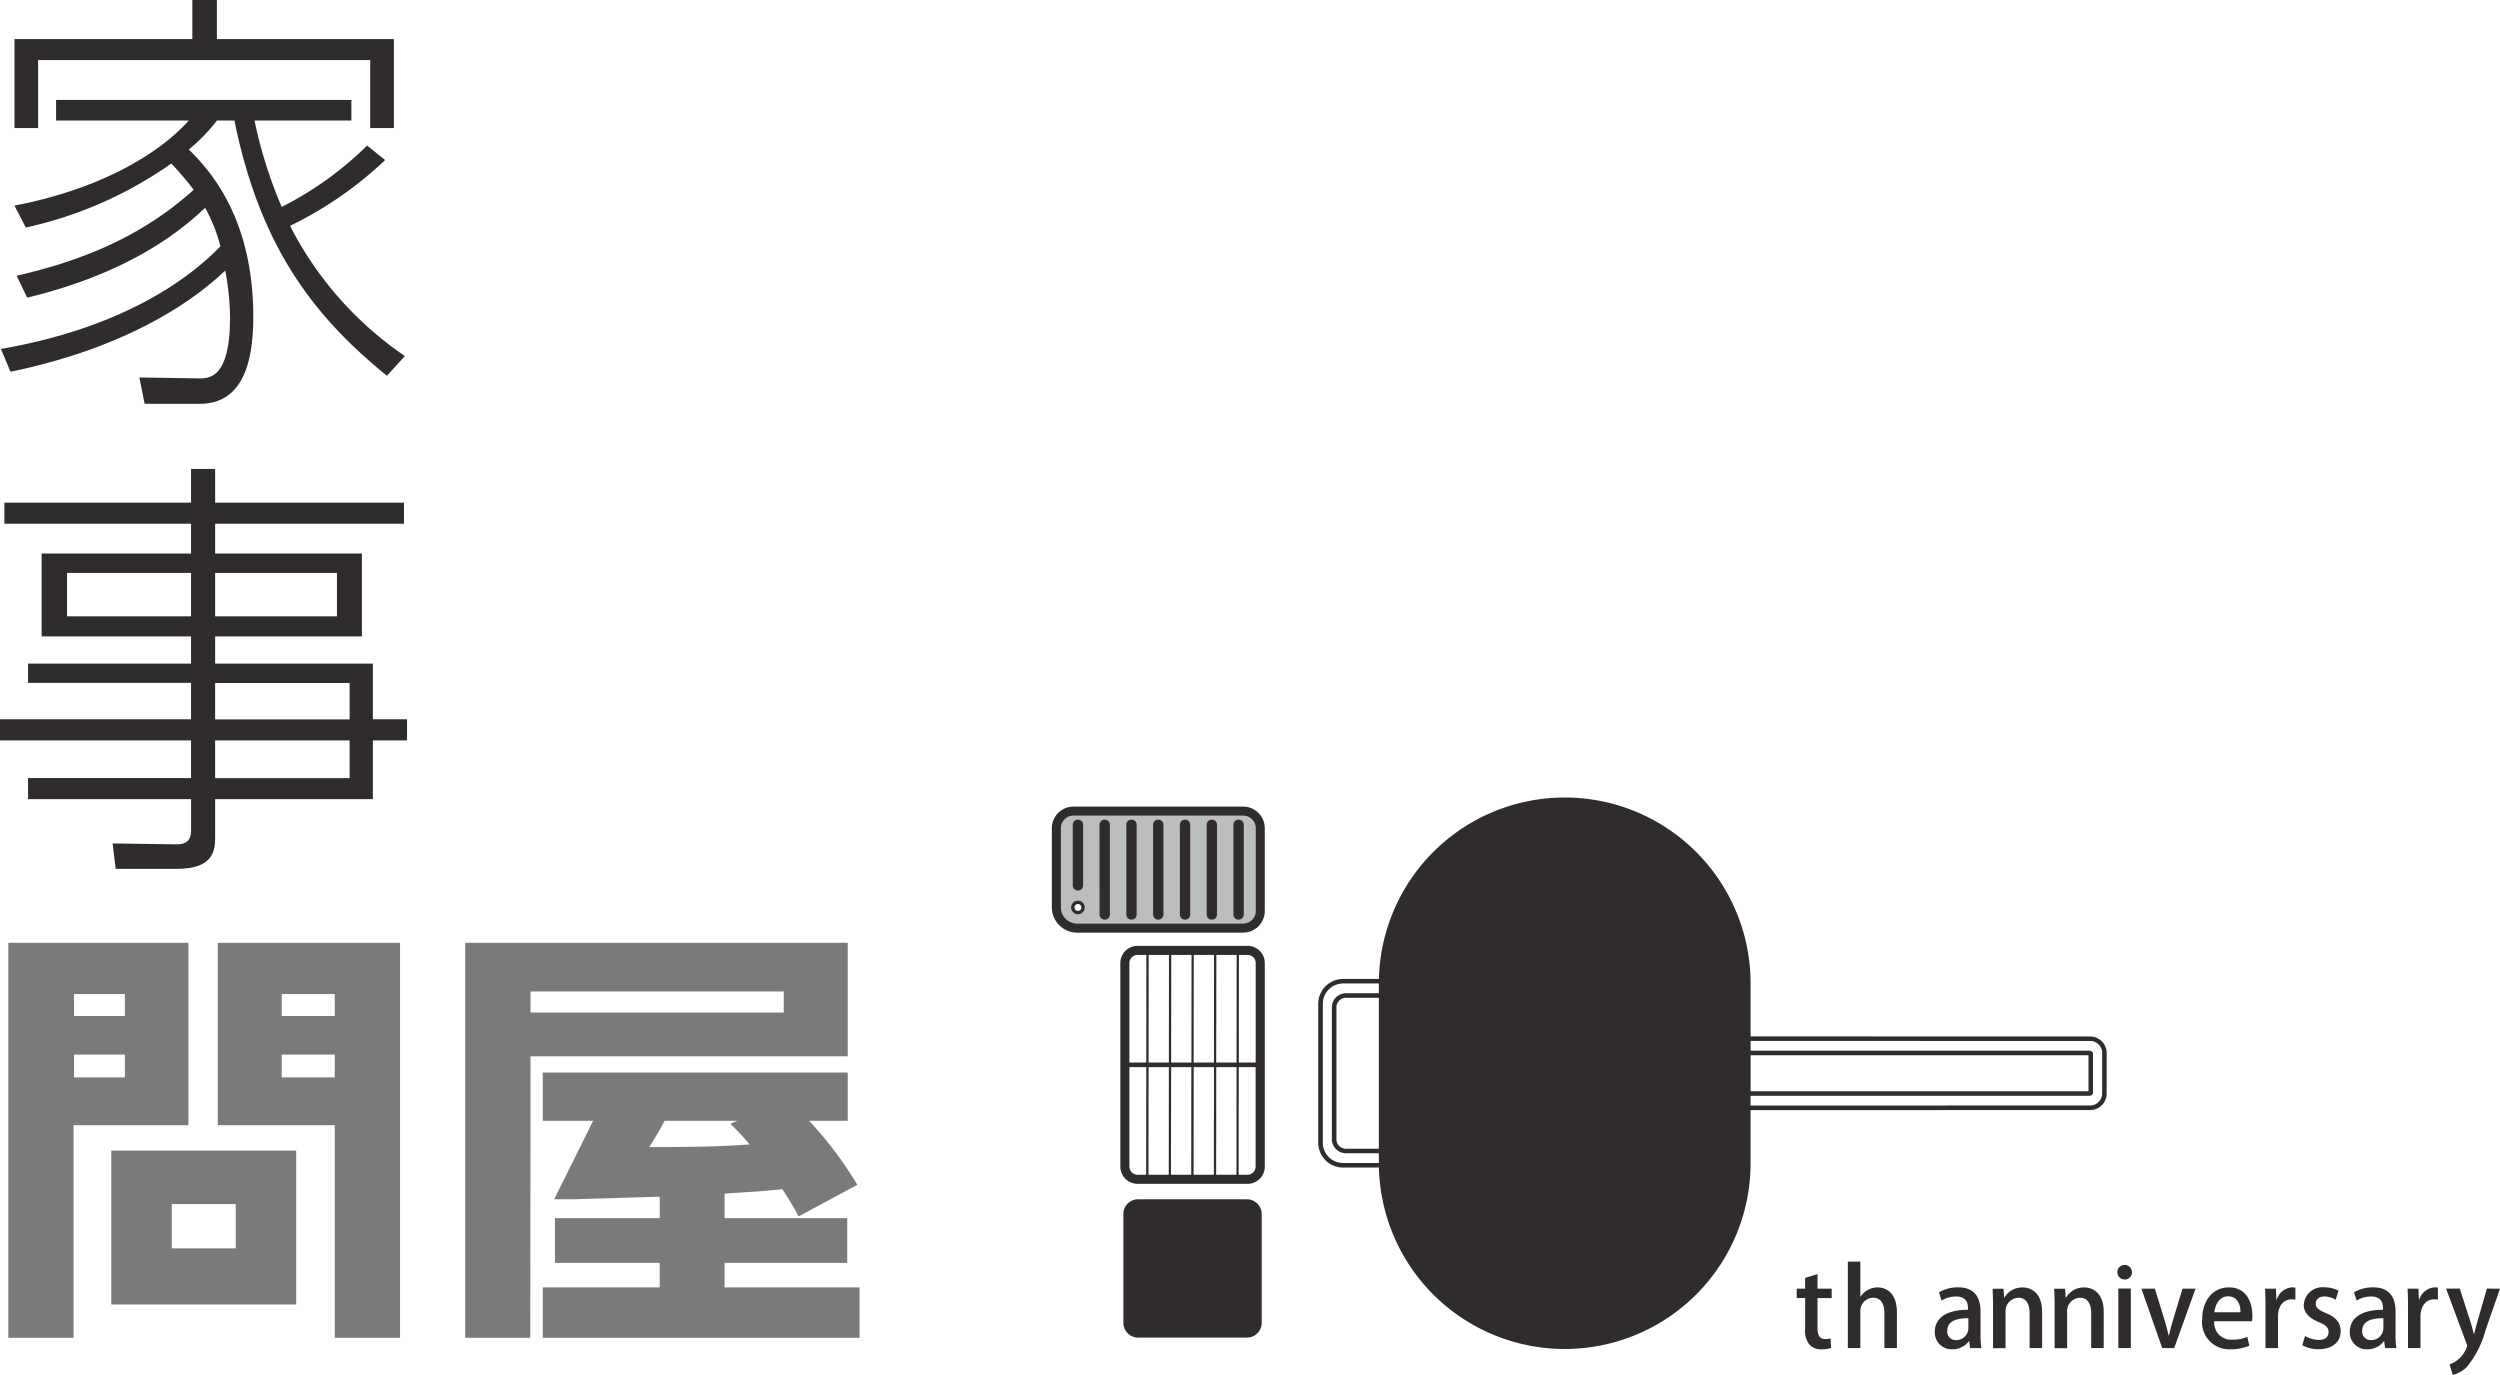
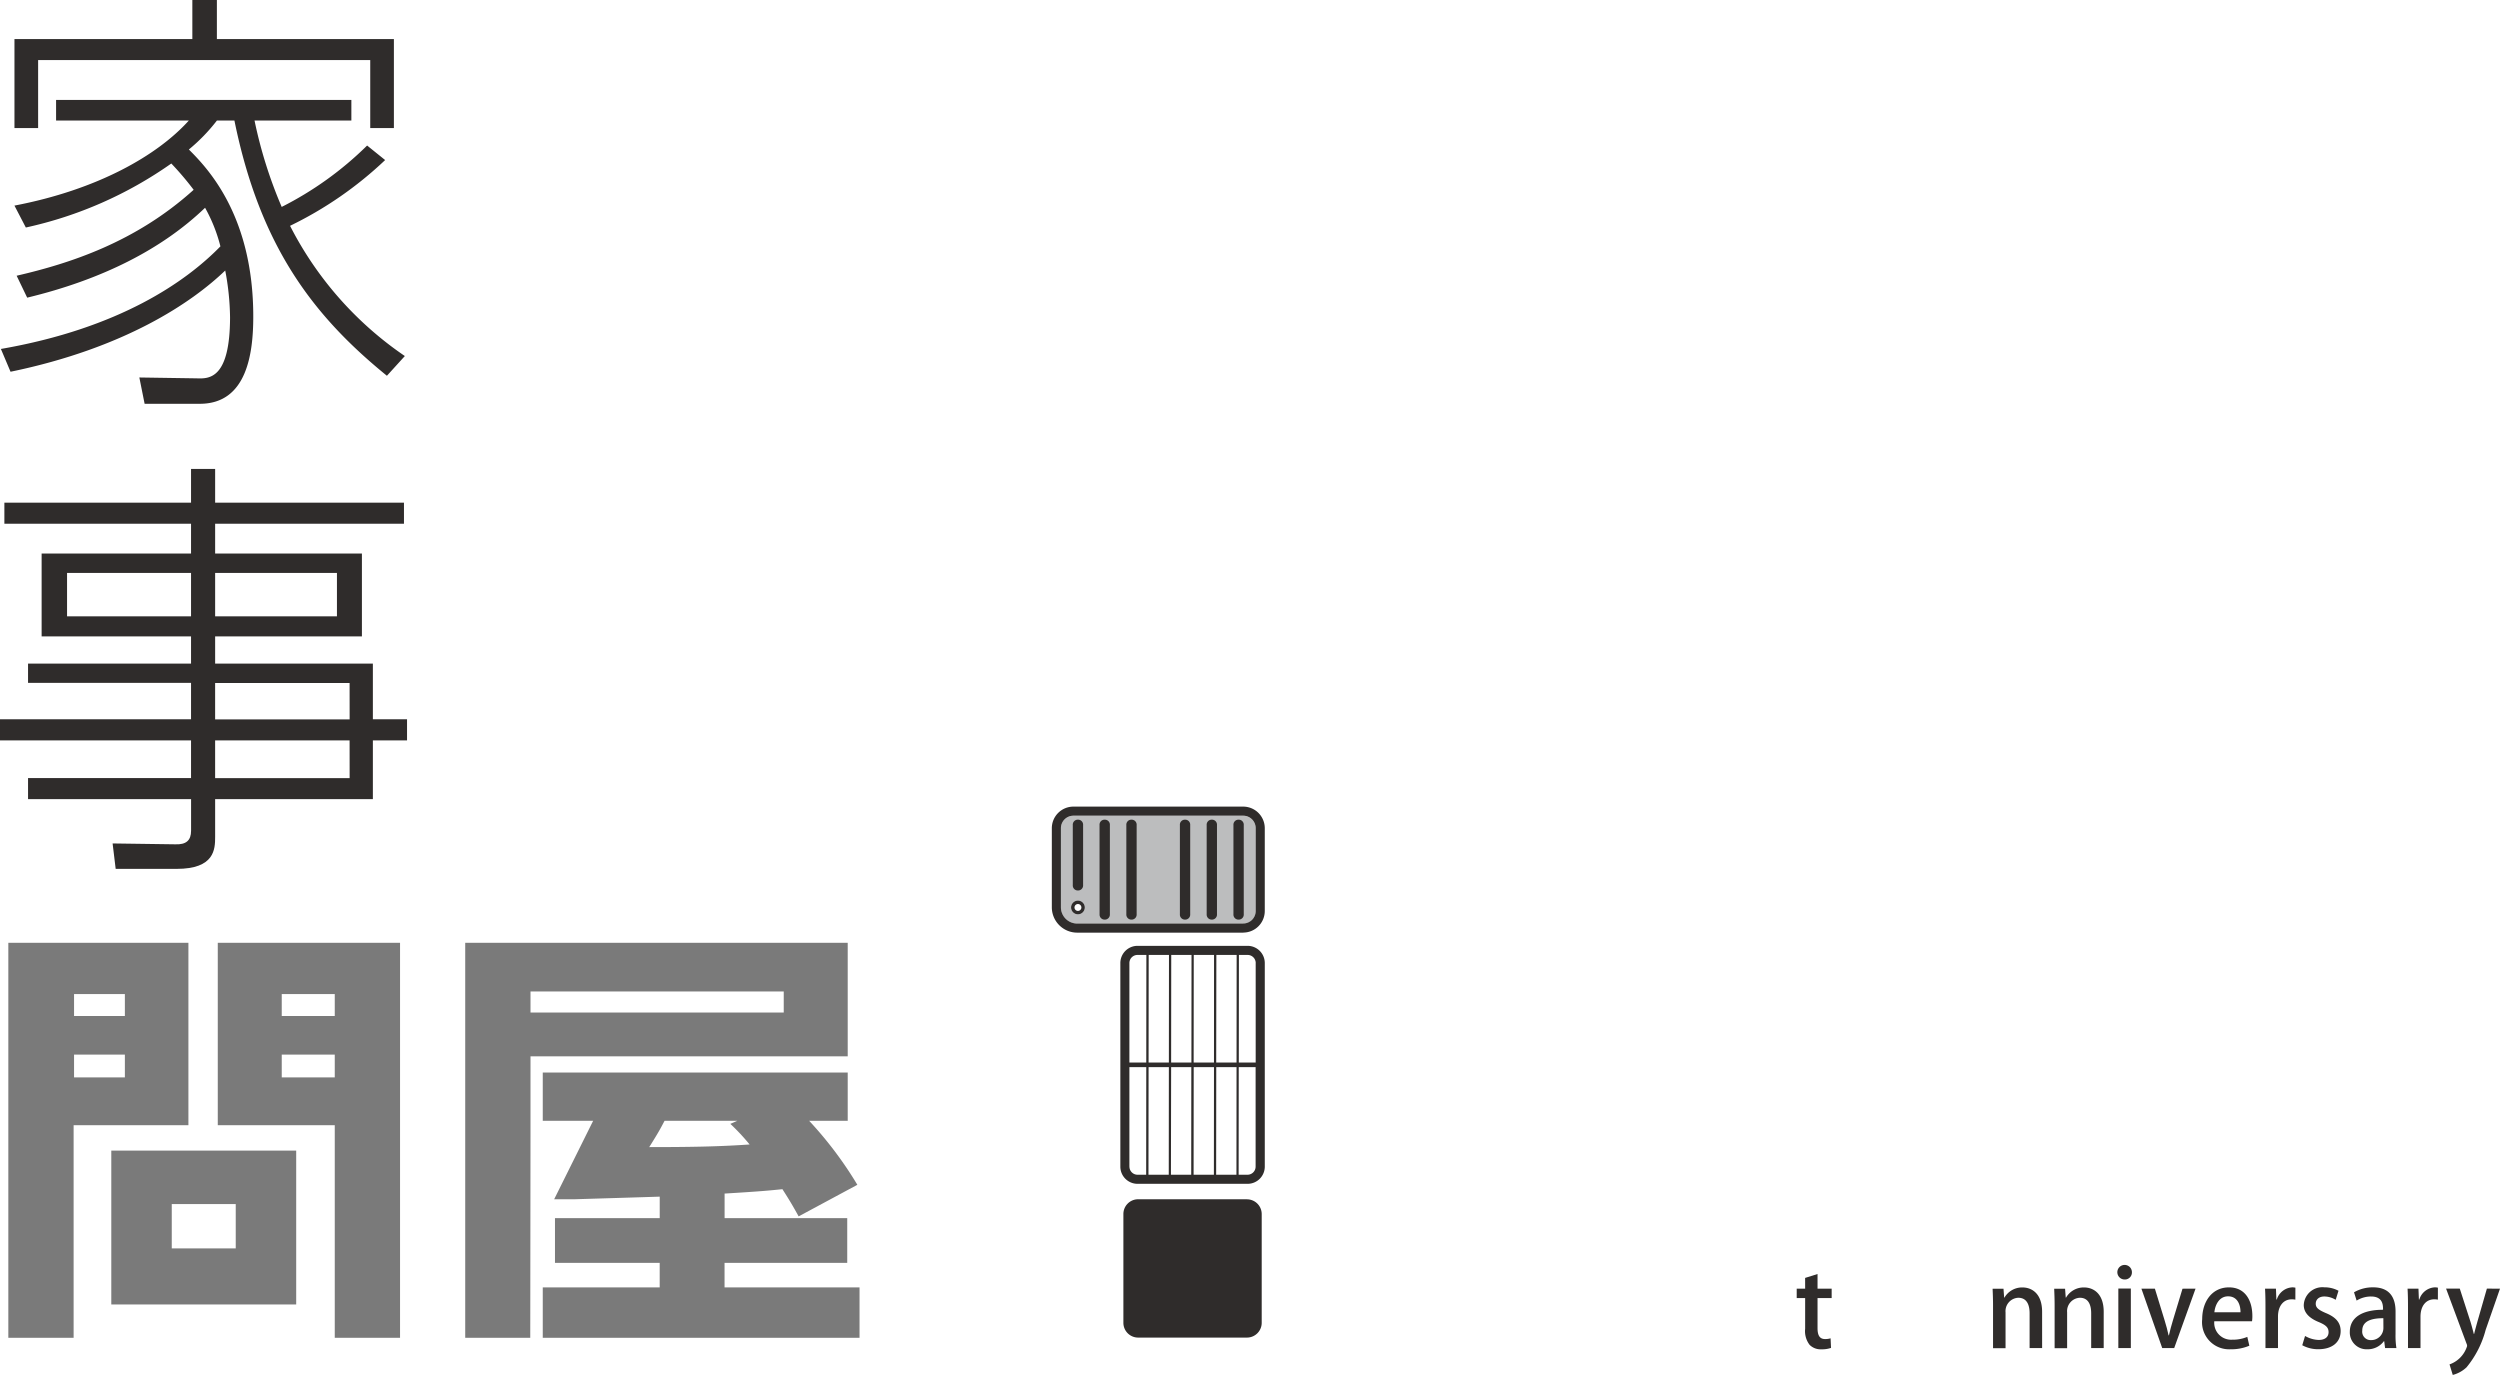
<svg xmlns="http://www.w3.org/2000/svg" width="237.06" height="130.378" viewBox="0 0 237.06 130.378">
  <g transform="translate(-479.611 -259.323)">
    <path d="M670.524,392.83h-16.1a1.186,1.186,0,0,0-1.184,1.184v7.5a1.544,1.544,0,0,0,1.542,1.543h15.745a1.185,1.185,0,0,0,1.185-1.184v-7.855a1.186,1.186,0,0,0-1.185-1.184m-15.669,9.349a.651.651,0,1,1,.651-.65.651.651,0,0,1-.651.65" transform="translate(-73.03 -56.155)" fill="#bcbdbe" />
    <path d="M480.974,413.623H498.05v17.295H487.165v20.164h-6.191Zm6.232,6.943h4.819v-2.078h-4.819Zm0,5.821h4.819v-2.162h-4.819Zm3.531,21.535V433.329h17.533v14.592m3.657,3.16V430.918H500.834V413.623h17.284v37.458M496.471,442.6h6.066v-4.2h-6.066ZM506.9,420.566h5.027v-2.078H506.9Zm0,5.821h5.027v-2.162H506.9Z" transform="translate(-0.573 -64.901)" fill="#7a7a7a" />
    <path d="M569.522,446.878h1.911c1.288-.041,6.938-.208,8.1-.25v2.038H569.6v4.24h9.93v2.329H568.442v4.781H598.48v-4.781h-12.8v-2.329h11.633v-4.24H585.684v-2.329c3.449-.207,4.279-.291,5.484-.416.665,1.041.914,1.455,1.538,2.579l5.567-2.994a36.25,36.25,0,0,0-4.57-6.069h3.656v-4.574H568.442v4.574h4.778m5.318,2.494c.914-1.454,1.081-1.787,1.454-2.494h6.9l-.664.29a20.21,20.21,0,0,1,1.828,1.955c-2.451.166-4.778.249-9.515.249" transform="translate(-37.364 -73.835)" fill="#7a7a7a" />
    <path d="M561.94,425.93v-1.538h30.08V413.624H555.75v37.458h6.167l.023-19.332v-5.82Zm0-7.691h24.013v2H561.94Z" transform="translate(-32.025 -64.901)" fill="#7a7a7a" />
-     <path d="M768.559,412.516l-32.2-.008v-5.015a17.624,17.624,0,0,0-35.243-.433h-3.4a2.358,2.358,0,0,0-2.355,2.355v13.174a2.358,2.358,0,0,0,2.355,2.355h3.4a17.624,17.624,0,0,0,35.243-.434V419.5l32.2-.007a1.567,1.567,0,0,0,1.565-1.565V414.08a1.567,1.567,0,0,0-1.565-1.564M701.11,423.159h-3.065a.911.911,0,0,1-.958-.851V409.7a.911.911,0,0,1,.958-.851h3.065Zm-5.313-.57V409.415a1.926,1.926,0,0,1,1.924-1.924h3.389v.922h-3.065a1.341,1.341,0,0,0-1.389,1.282v12.612a1.341,1.341,0,0,0,1.389,1.282h3.065v.923H697.72a1.926,1.926,0,0,1-1.924-1.924m40.567-8.294H768.4v3.414H736.363Zm33.33,3.629a1.135,1.135,0,0,1-1.134,1.134l-32.2.007v-.925H768.5a.33.33,0,0,0,.329-.33v-3.617a.33.33,0,0,0-.329-.33H736.363v-.925l32.2.007a1.135,1.135,0,0,1,1.134,1.133Z" transform="translate(-90.75 -54.909)" fill="#2f2c2b" />
    <path d="M675.184,455.6H664.868a1.4,1.4,0,0,0-1.4,1.4v10.317a1.4,1.4,0,0,0,1.4,1.4h10.316a1.4,1.4,0,0,0,1.4-1.4V457.006a1.4,1.4,0,0,0-1.4-1.4" transform="translate(-77.333 -82.559)" fill="#2f2c2b" />
    <path d="M675.034,414.122H664.6a1.632,1.632,0,0,0-1.63,1.631v19.306a1.632,1.632,0,0,0,1.63,1.63h10.435a1.632,1.632,0,0,0,1.631-1.63V415.753a1.633,1.633,0,0,0-1.631-1.631m.768,1.631v9.437h-1.6l.01-10.205h.825a.769.769,0,0,1,.768.768m-3.732-.768h1.924l-.01,10.205H672.06Zm-.226,10.205H669.92l.01-10.205h1.924Zm-2.139,0h-1.923l.01-10.205h1.923Zm-2.138,0h-1.924l.01-10.205h1.924Zm-1.924.431h1.923l-.01,10.206h-1.924Zm2.139,0H669.7l-.01,10.206h-1.923Zm2.139,0h1.924l-.01,10.206h-1.924Zm2.139,0h1.924l-.01,10.206h-1.924ZM664.6,414.985h.838l-.01,10.205h-1.6v-9.437a.769.769,0,0,1,.768-.768m-.768,20.074v-9.438h1.6l-.01,10.206H664.6a.769.769,0,0,1-.768-.768m11.2.768h-.846l.01-10.206h1.6v9.438a.769.769,0,0,1-.768.768" transform="translate(-77.123 -65.111)" fill="#2f2c2b" />
    <path d="M669.9,403.289H654.153a2.407,2.407,0,0,1-2.4-2.405v-7.5a2.049,2.049,0,0,1,2.046-2.046h16.1a2.049,2.049,0,0,1,2.047,2.046v7.854a2.049,2.049,0,0,1-2.047,2.046m-13.881-.862H669.9a1.186,1.186,0,0,0,1.185-1.184v-7.854A1.185,1.185,0,0,0,669.9,392.2H653.8a1.185,1.185,0,0,0-1.184,1.184v7.5a1.544,1.544,0,0,0,1.542,1.543Z" transform="translate(-72.404 -55.529)" fill="#2f2c2b" />
    <path d="M774.465,468.2l1.177-.368v1.391h1.339v.89h-1.339v2.854c0,.7.214,1.032.716,1.032a1.724,1.724,0,0,0,.522-.071l.041.91a2.621,2.621,0,0,1-.921.133,1.462,1.462,0,0,1-1.114-.429,2.125,2.125,0,0,1-.419-1.513V470.11h-.8v-.89h.8Z" transform="translate(-123.685 -87.701)" fill="#2f2c2b" />
-     <path d="M786.686,474H785.5v-3.293c0-.808-.276-1.483-1.074-1.483a1.253,1.253,0,0,0-1.207,1.329V474h-1.186v-8.2h1.186v3.334h.021a1.92,1.92,0,0,1,1.616-.889c.849,0,1.831.572,1.831,2.352Z" transform="translate(-127.203 -86.847)" fill="#2f2c2b" />
-     <path d="M800.607,474.436a7.631,7.631,0,0,0,.082,1.34h-1.074l-.082-.654H799.5a1.907,1.907,0,0,1-1.575.767,1.591,1.591,0,0,1-1.657-1.647c0-1.4,1.218-2.1,3.15-2.1,0-.419,0-1.258-1.135-1.258a2.593,2.593,0,0,0-1.37.389l-.246-.787a3.519,3.519,0,0,1,1.82-.47c1.657,0,2.118,1.094,2.118,2.291Zm-1.156-1.493c-.931,0-2,.173-2,1.176a.8.8,0,0,0,.828.9,1.151,1.151,0,0,0,1.176-1.145Z" transform="translate(-133.192 -88.622)" fill="#2f2c2b" />
    <path d="M810.424,475.776h-1.187v-3.3c0-.8-.266-1.472-1.074-1.472a1.269,1.269,0,0,0-1.207,1.38v3.4H805.77v-4.05c0-.624-.021-1.1-.041-1.585h1.033l.061.838h.031a1.931,1.931,0,0,1,1.708-.961c.879,0,1.861.572,1.861,2.311Z" transform="translate(-137.171 -88.622)" fill="#2f2c2b" />
    <path d="M820.5,475.776h-1.187v-3.3c0-.8-.266-1.472-1.074-1.472a1.269,1.269,0,0,0-1.207,1.38v3.4h-1.186v-4.05c0-.624-.021-1.1-.041-1.585h1.033l.062.838h.031a1.931,1.931,0,0,1,1.708-.961c.879,0,1.862.572,1.862,2.311Z" transform="translate(-141.408 -88.622)" fill="#2f2c2b" />
    <path d="M826.83,467.727a.691.691,0,1,1,.695-.686.667.667,0,0,1-.695.686m.593,6.5h-1.186v-5.646h1.186Z" transform="translate(-145.757 -87.077)" fill="#2f2c2b" />
    <path d="M835.214,470.23l-2.025,5.635h-1.135l-1.973-5.635h1.278l.921,3c.154.491.276.961.379,1.432h.03c.1-.471.235-.931.378-1.421l.91-3.007Z" transform="translate(-147.413 -88.711)" fill="#2f2c2b" />
    <path d="M844.5,475.55a4.406,4.406,0,0,1-1.79.338,2.568,2.568,0,0,1-2.68-2.853c0-1.677.941-3.017,2.537-3.017s2.22,1.319,2.22,2.711a3.484,3.484,0,0,1-.031.5h-3.579a1.6,1.6,0,0,0,1.708,1.749,3.516,3.516,0,0,0,1.422-.266Zm-.839-3.17c.01-.674-.265-1.513-1.176-1.513-.869,0-1.237.859-1.3,1.513Z" transform="translate(-151.598 -88.621)" fill="#2f2c2b" />
    <path d="M853.192,471.183a1.726,1.726,0,0,0-.348-.031c-.8,0-1.3.654-1.3,1.636v2.986h-1.187v-3.917c0-.654-.01-1.2-.041-1.718h1.034l.041,1.033h.041a1.62,1.62,0,0,1,1.463-1.156,1.36,1.36,0,0,1,.3.031Z" transform="translate(-155.925 -88.621)" fill="#2f2c2b" />
    <path d="M859.576,471.2a2.059,2.059,0,0,0-1.074-.317c-.531,0-.817.307-.817.685s.255.583.941.88c.93.378,1.421.89,1.421,1.708,0,1.084-.828,1.728-2.107,1.728a3.12,3.12,0,0,1-1.534-.378l.266-.88a2.739,2.739,0,0,0,1.289.378c.634,0,.941-.307.941-.736s-.235-.666-.911-.952c-1-.4-1.442-.961-1.442-1.615a1.766,1.766,0,0,1,1.954-1.688,2.8,2.8,0,0,1,1.34.327Z" transform="translate(-158.486 -88.622)" fill="#2f2c2b" />
    <path d="M868.525,474.436a7.637,7.637,0,0,0,.082,1.34h-1.074l-.082-.654h-.031a1.907,1.907,0,0,1-1.575.767,1.591,1.591,0,0,1-1.656-1.647c0-1.4,1.217-2.1,3.15-2.1,0-.419,0-1.258-1.135-1.258a2.593,2.593,0,0,0-1.37.389l-.246-.787a3.519,3.519,0,0,1,1.82-.47c1.657,0,2.118,1.094,2.118,2.291Zm-1.156-1.493c-.931,0-2,.173-2,1.176a.8.8,0,0,0,.829.9,1.151,1.151,0,0,0,1.176-1.145Z" transform="translate(-161.759 -88.622)" fill="#2f2c2b" />
    <path d="M876.518,471.183a1.73,1.73,0,0,0-.348-.031c-.8,0-1.3.654-1.3,1.636v2.986h-1.186v-3.917c0-.654-.01-1.2-.042-1.718h1.034l.041,1.033h.041a1.62,1.62,0,0,1,1.462-1.156,1.361,1.361,0,0,1,.3.031Z" transform="translate(-165.737 -88.621)" fill="#2f2c2b" />
    <path d="M885.057,470.23l-1.36,3.907a9.3,9.3,0,0,1-1.81,3.549,2.986,2.986,0,0,1-1.31.725l-.306-1a2.668,2.668,0,0,0,1.667-1.739.562.562,0,0,0-.061-.246l-1.934-5.2h1.3l1.023,3.17c.112.368.224.8.306,1.125h.031c.082-.327.195-.747.3-1.125l.91-3.17Z" transform="translate(-168.386 -88.711)" fill="#2f2c2b" />
    <path d="M681.481,402.44a.477.477,0,0,0,.434.51h.11a.477.477,0,0,0,.434-.51v-8.454a.477.477,0,0,0-.434-.51h-.11a.477.477,0,0,0-.434.51Z" transform="translate(-84.91 -56.427)" fill="#2f2c2b" />
    <path d="M677.1,402.44a.477.477,0,0,0,.434.51h.11a.477.477,0,0,0,.433-.51v-8.454a.477.477,0,0,0-.433-.51h-.11a.477.477,0,0,0-.434.51Z" transform="translate(-83.067 -56.427)" fill="#2f2c2b" />
    <path d="M672.716,402.44a.477.477,0,0,0,.434.51h.11a.477.477,0,0,0,.434-.51v-8.454a.477.477,0,0,0-.434-.51h-.11a.477.477,0,0,0-.434.51Z" transform="translate(-81.223 -56.427)" fill="#2f2c2b" />
-     <path d="M668.334,402.44a.477.477,0,0,0,.434.51h.11a.477.477,0,0,0,.434-.51v-8.454a.477.477,0,0,0-.434-.51h-.11a.477.477,0,0,0-.434.51Z" transform="translate(-79.38 -56.427)" fill="#2f2c2b" />
    <path d="M663.952,402.44a.477.477,0,0,0,.434.51h.11a.477.477,0,0,0,.434-.51v-8.454a.477.477,0,0,0-.434-.51h-.11a.477.477,0,0,0-.434.51Z" transform="translate(-77.537 -56.427)" fill="#2f2c2b" />
    <path d="M659.569,402.44a.477.477,0,0,0,.434.51h.11a.477.477,0,0,0,.434-.51v-8.454a.477.477,0,0,0-.434-.51H660a.477.477,0,0,0-.434.51Z" transform="translate(-75.693 -56.427)" fill="#2f2c2b" />
    <path d="M655.187,399.678a.477.477,0,0,0,.434.51h.11a.477.477,0,0,0,.434-.51v-5.693a.477.477,0,0,0-.434-.51h-.11a.477.477,0,0,0-.434.51Z" transform="translate(-73.85 -56.427)" fill="#2f2c2b" />
    <path d="M655.558,408.022a.651.651,0,1,1,.651-.651.652.652,0,0,1-.651.651m0-.978a.327.327,0,1,0,.327.327.328.328,0,0,0-.327-.327" transform="translate(-73.732 -61.998)" fill="#2f2c2b" />
    <path d="M516.192,274.5a35.65,35.65,0,0,1-9.016,6.236,33.153,33.153,0,0,0,10.885,12.348l-1.7,1.871c-7.063-5.738-12.049-12.348-14.459-24.2h-1.662a16.984,16.984,0,0,1-2.659,2.744c1.745,1.746,6.107,6.236,6.107,15.84,0,3.45-.581,8.273-5.068,8.273h-5.235l-.5-2.495,5.443.083c1.163.042,3.158.083,3.158-5.82a24.876,24.876,0,0,0-.457-4.406c-3.158,3.034-9.515,7.358-20.358,9.6l-.914-2.162c11.259-1.954,17.575-6.4,20.816-9.728a15.077,15.077,0,0,0-1.455-3.659c-4.113,3.95-9.8,6.818-16.868,8.523l-1-2.079c5.027-1.164,11.259-3.159,16.785-8.148a28.361,28.361,0,0,0-2.119-2.494,37.994,37.994,0,0,1-13.794,6.07l-1.08-2.078c7.852-1.5,13.544-4.739,16.536-8.066H484.99V268.8h28v1.954h-9.182a42.71,42.71,0,0,0,2.576,8.19,32.133,32.133,0,0,0,8.1-5.821Zm-18.281-11.474v-3.7h2.327v3.7h16.785v8.439h-2.243v-6.444H483.287v6.444h-2.244v-8.439Z" transform="translate(-0.061)" fill="#2f2c2b" />
    <path d="M512.766,367.39H500.011v3.575c0,1.164-.042,3.035-3.656,3.035H490.58l-.291-2.411,5.941.083c1.039.041,1.5-.374,1.5-1.289V367.39H482.27v-2h15.456v-3.575H479.611v-2h18.115v-3.45H482.27v-1.83h15.456v-2.577H483.558v-7.858h14.168v-2.827h-17.7v-2h17.7v-3.2h2.285v3.2h17.906v2H500.011v2.827h13.918v7.858H500.011v2.577h14.957v5.28h3.24v2h-3.24v5.571Zm-15.04-21.452H485.969v4.116h11.757Zm13.835,0h-11.55v4.116h11.55Zm1.2,10.435H500.01v3.451h12.755Zm0,5.446H500.01v3.575h12.755Z" transform="translate(0 -32.287)" fill="#2f2c2b" />
  </g>
</svg>